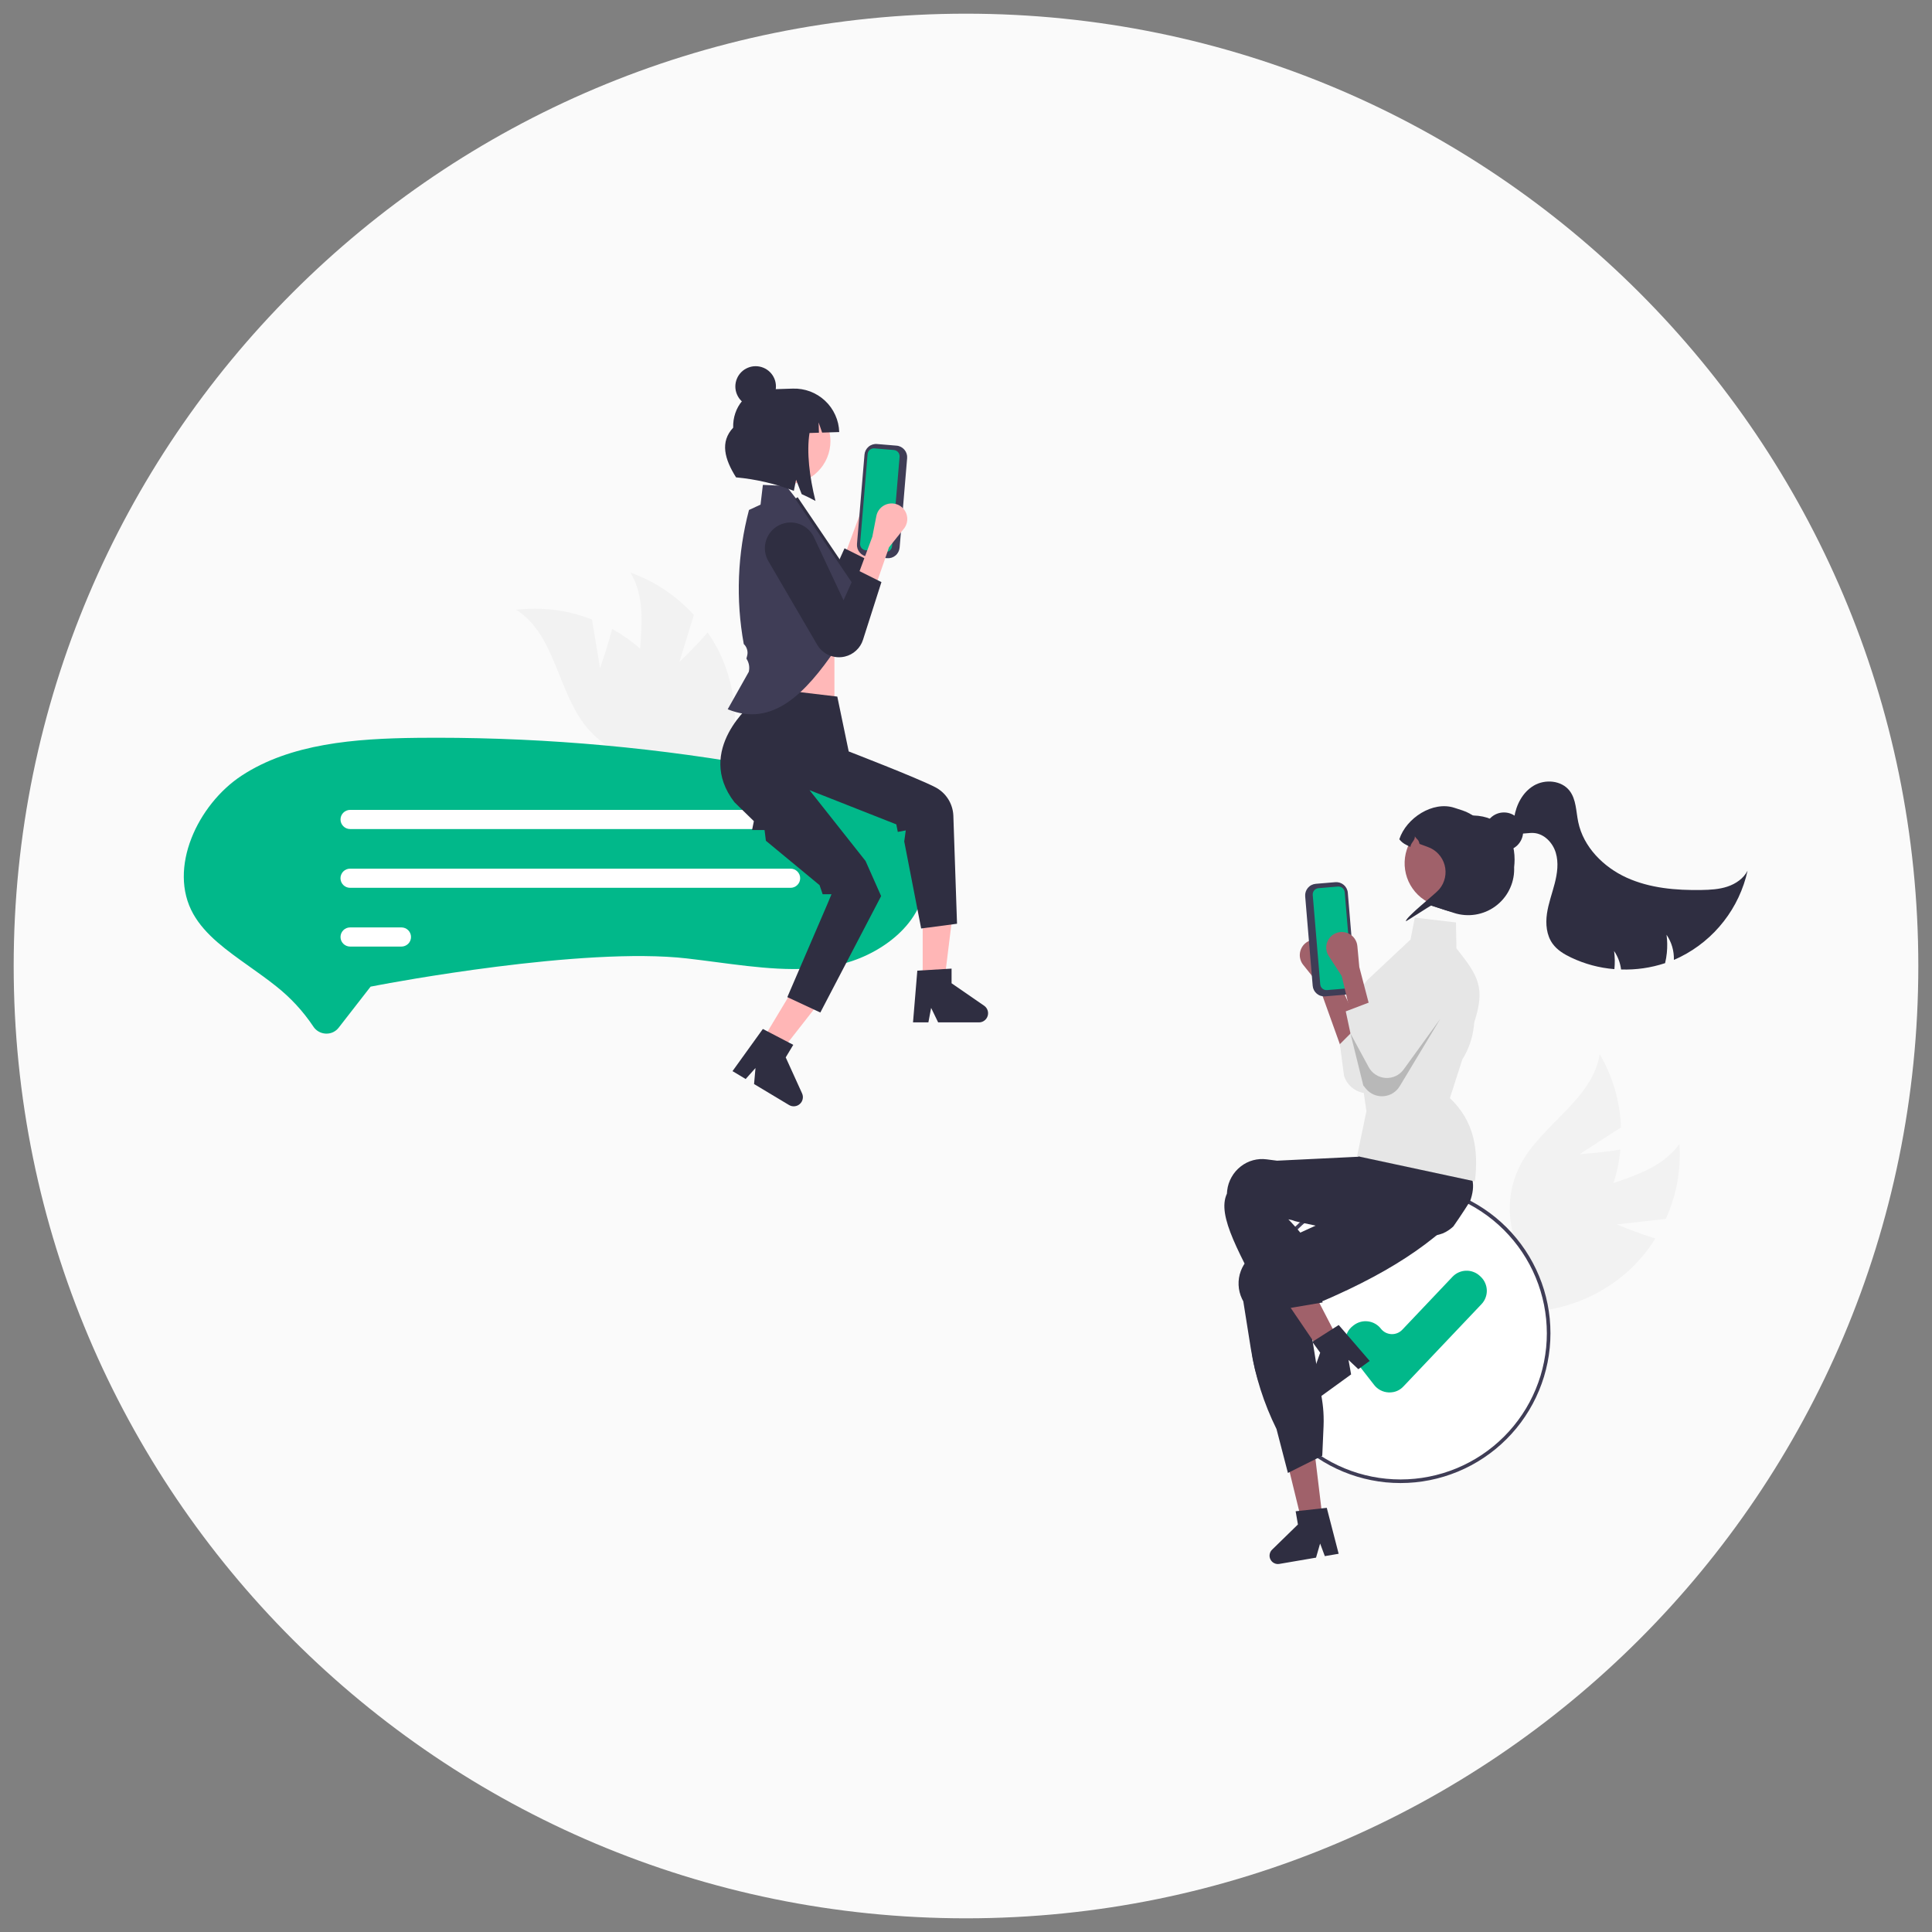
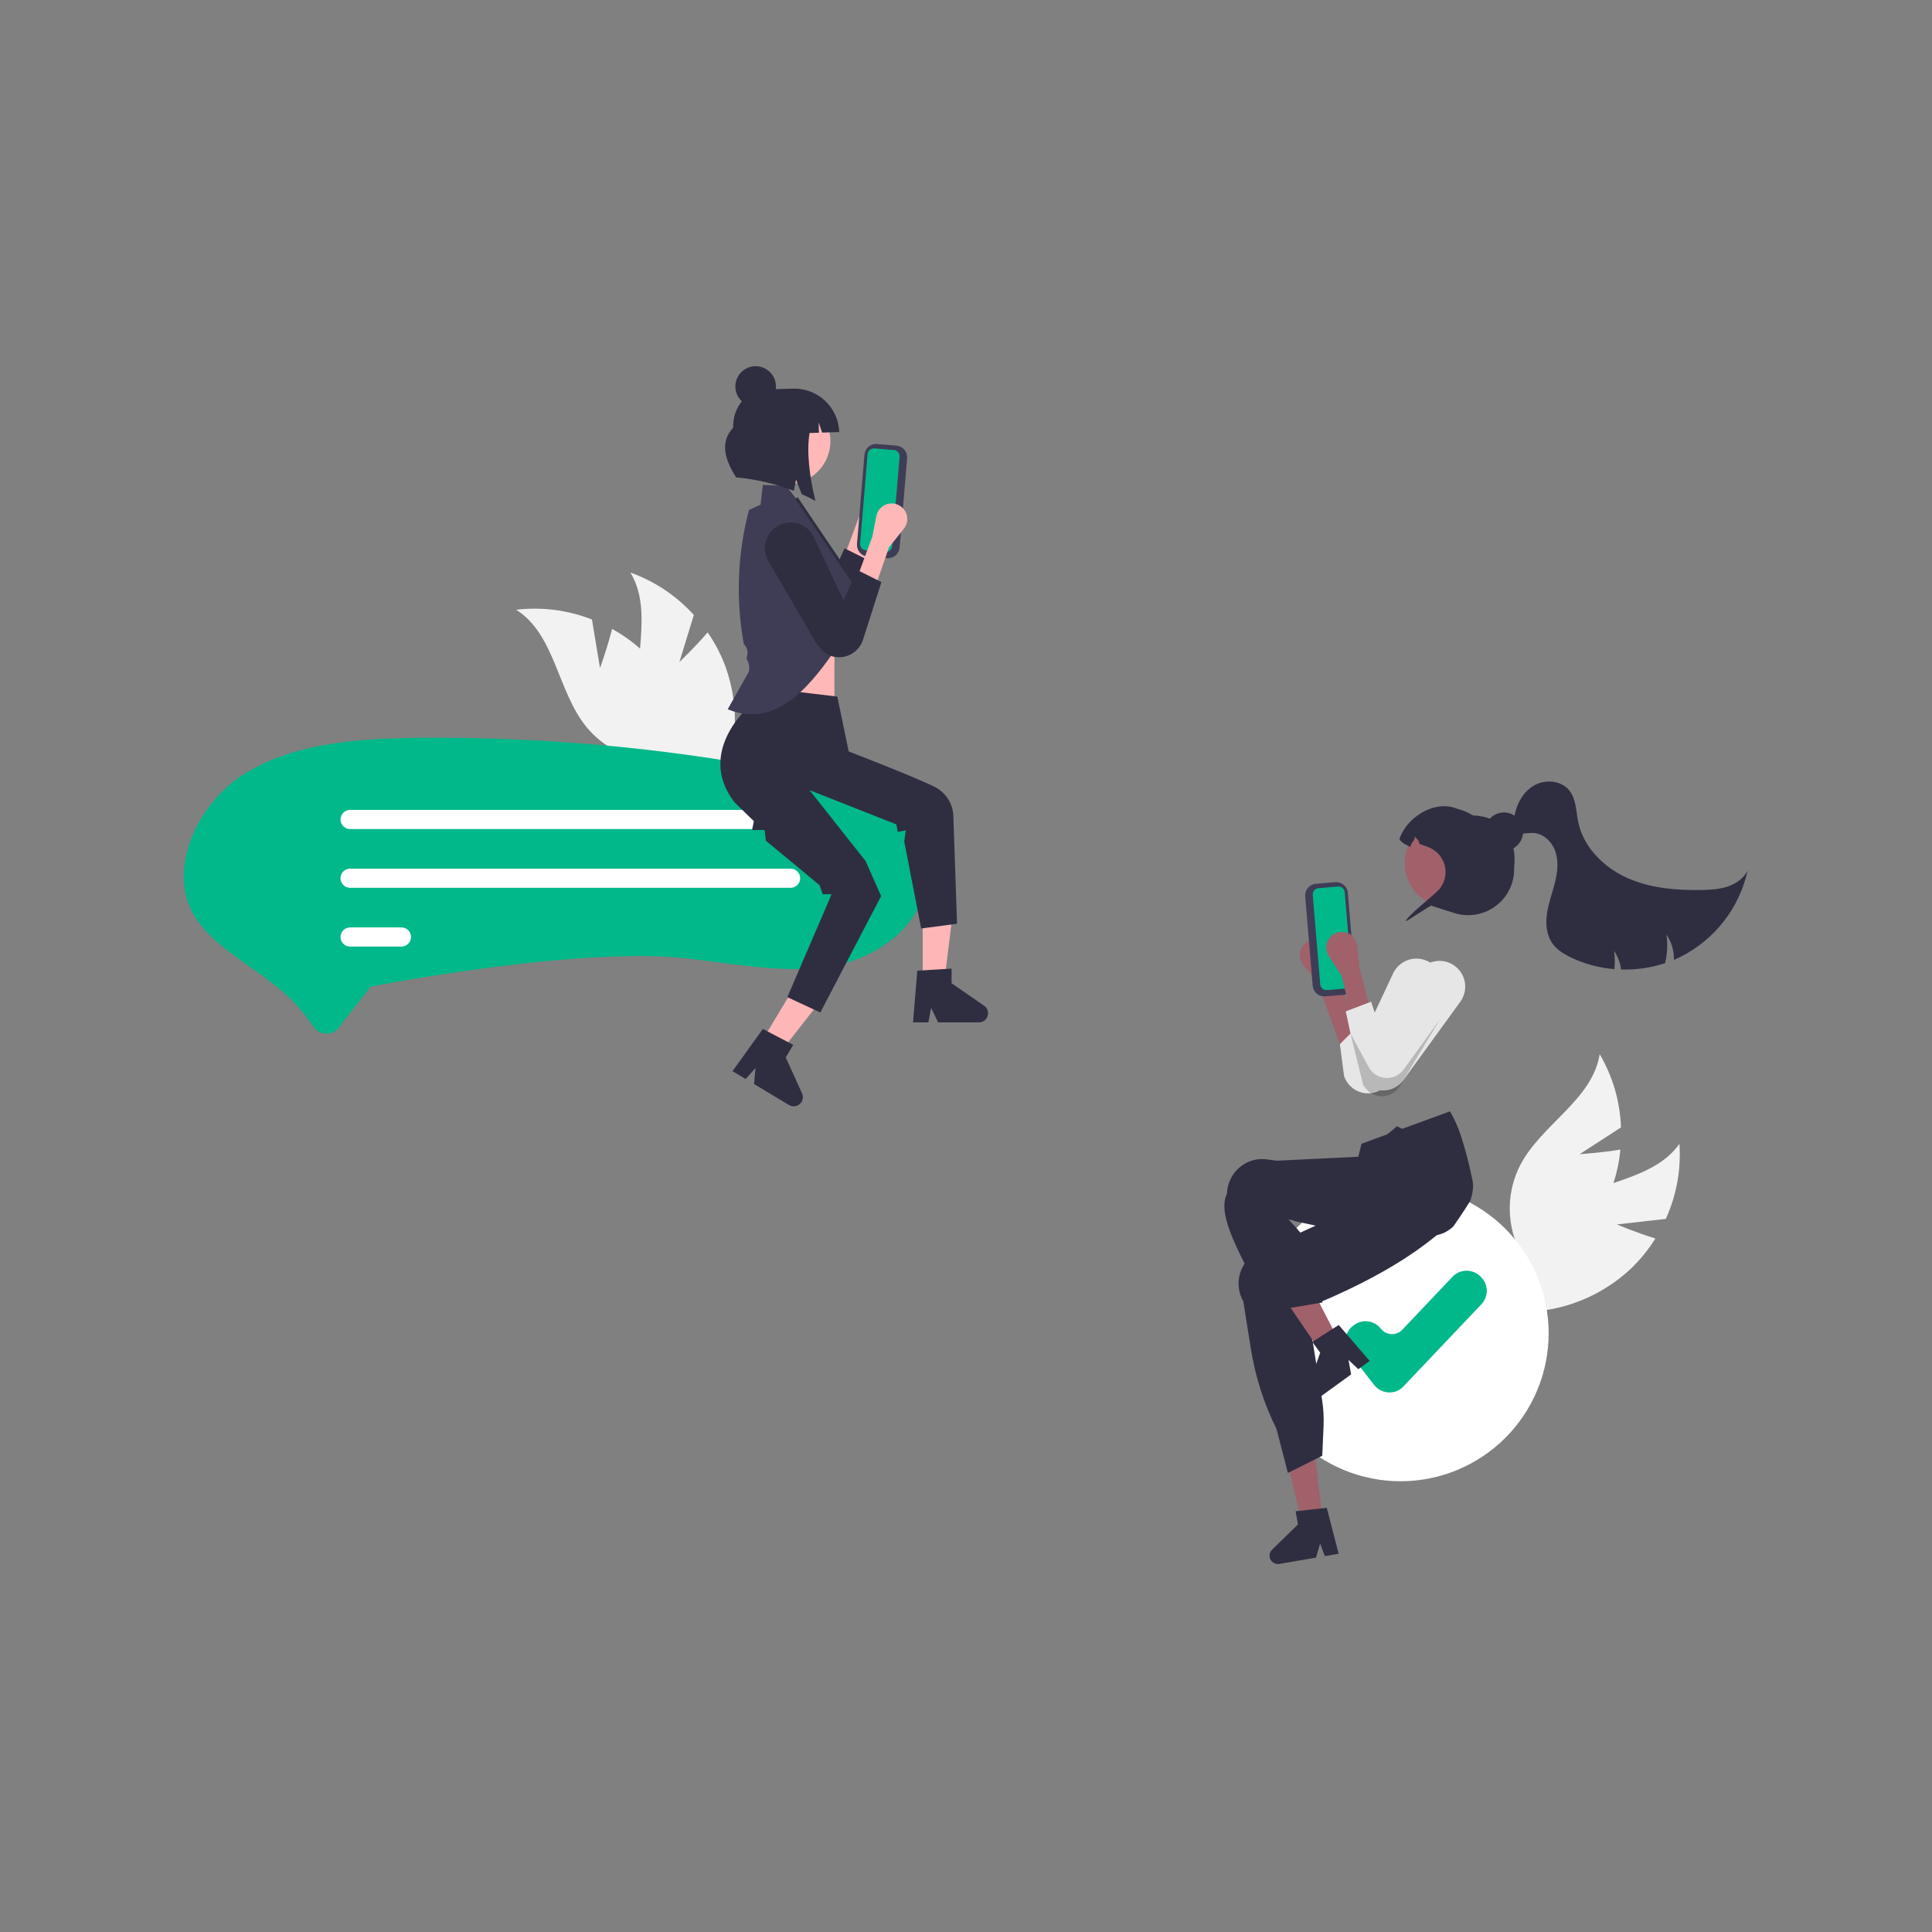
<svg xmlns="http://www.w3.org/2000/svg" width="500" zoomAndPan="magnify" viewBox="0 0 375 375" height="500" preserveAspectRatio="xMidYMid meet" version="1.0">
  <rect x="0" y="0" width="375" height="375" fill="#808080" stroke="none" />
  <defs>
    <clipPath id="15fe83badb">
-       <path d="M 2.656 2.656 L 372.344 2.656 L 372.344 372.344 L 2.656 372.344 Z M 2.656 2.656 " clip-rule="nonzero" />
-     </clipPath>
+       </clipPath>
    <clipPath id="aca88e8827">
-       <path d="M 187.5 2.656 C 85.414 2.656 2.656 85.414 2.656 187.5 C 2.656 289.586 85.414 372.344 187.5 372.344 C 289.586 372.344 372.344 289.586 372.344 187.5 C 372.344 85.414 289.586 2.656 187.5 2.656 Z M 187.5 2.656 " clip-rule="nonzero" />
-     </clipPath>
+       </clipPath>
    <clipPath id="02ab16d623">
      <path d="M 246 292 L 260 292 L 260 303.578 L 246 303.578 Z M 246 292 " clip-rule="nonzero" />
    </clipPath>
    <clipPath id="8b59b60b88">
      <path d="M 35.562 143 L 180 143 L 180 201 L 35.562 201 Z M 35.562 143 " clip-rule="nonzero" />
    </clipPath>
    <clipPath id="0242716f5c">
      <path d="M 142 71.078 L 151 71.078 L 151 79 L 142 79 Z M 142 71.078 " clip-rule="nonzero" />
    </clipPath>
    <clipPath id="3c969db5ce">
      <path d="M 293 151 L 339.312 151 L 339.312 189 L 293 189 Z M 293 151 " clip-rule="nonzero" />
    </clipPath>
  </defs>
  <g clip-path="url(#15fe83badb)">
    <g clip-path="url(#aca88e8827)">
      <path fill="#fafafa" d="M 2.656 2.656 L 372.344 2.656 L 372.344 372.344 L 2.656 372.344 Z M 2.656 2.656 " fill-opacity="1" fill-rule="nonzero" />
    </g>
  </g>
  <path fill="#f2f2f2" d="M 313.848 237.66 L 323.336 236.586 C 325.422 231.949 326.305 227.094 325.98 222.02 C 320.824 229.281 309.914 229.164 302.664 234.348 C 301.539 235.164 300.52 236.094 299.605 237.141 C 298.691 238.188 297.902 239.32 297.246 240.543 C 296.586 241.766 296.07 243.047 295.699 244.387 C 295.328 245.723 295.113 247.086 295.051 248.473 L 291.918 254.473 C 294.148 254.715 296.379 254.719 298.609 254.477 C 300.84 254.238 303.02 253.766 305.148 253.051 C 307.277 252.34 309.305 251.41 311.23 250.258 C 313.156 249.109 314.938 247.766 316.57 246.23 C 318.395 244.48 319.973 242.535 321.305 240.387 C 317.57 239.258 313.848 237.66 313.848 237.66 Z M 313.848 237.66 " fill-opacity="1" fill-rule="nonzero" />
  <path fill="#f2f2f2" d="M 306.625 224.016 L 314.637 218.824 C 314.434 213.746 313.055 209.004 310.5 204.605 C 309.125 213.406 299.309 218.16 295.133 226.031 C 294.492 227.262 293.996 228.551 293.645 229.891 C 293.293 231.234 293.094 232.602 293.051 233.988 C 293.008 235.379 293.117 236.754 293.383 238.117 C 293.648 239.48 294.062 240.797 294.625 242.066 L 294.5 248.828 C 296.605 248.055 298.602 247.062 300.492 245.852 C 302.383 244.645 304.121 243.25 305.711 241.664 C 307.297 240.078 308.695 238.344 309.906 236.453 C 311.117 234.566 312.109 232.57 312.887 230.469 C 313.738 228.09 314.281 225.645 314.516 223.129 C 310.668 223.781 306.625 224.016 306.625 224.016 Z M 306.625 224.016 " fill-opacity="1" fill-rule="nonzero" />
  <path fill="#ffffff" d="M 300.594 258.793 C 300.594 259.73 300.547 260.672 300.453 261.605 C 300.359 262.543 300.223 263.473 300.039 264.395 C 299.855 265.316 299.629 266.227 299.355 267.129 C 299.082 268.027 298.766 268.914 298.402 269.781 C 298.043 270.652 297.641 271.5 297.195 272.328 C 296.754 273.16 296.27 273.965 295.746 274.746 C 295.223 275.527 294.664 276.285 294.066 277.012 C 293.469 277.738 292.836 278.434 292.172 279.098 C 291.504 279.762 290.809 280.395 290.082 280.992 C 289.352 281.59 288.598 282.148 287.816 282.672 C 287.031 283.191 286.227 283.676 285.395 284.117 C 284.562 284.562 283.715 284.965 282.844 285.324 C 281.973 285.684 281.09 286 280.188 286.273 C 279.285 286.547 278.375 286.773 277.449 286.957 C 276.527 287.141 275.598 287.281 274.66 287.371 C 273.723 287.465 272.785 287.512 271.844 287.512 C 270.902 287.512 269.961 287.465 269.023 287.371 C 268.086 287.281 267.156 287.141 266.234 286.957 C 265.309 286.773 264.398 286.547 263.496 286.273 C 262.594 286 261.711 285.684 260.84 285.324 C 259.969 284.965 259.121 284.562 258.289 284.117 C 257.461 283.676 256.652 283.191 255.871 282.672 C 255.086 282.148 254.332 281.59 253.605 280.992 C 252.875 280.395 252.18 279.766 251.512 279.098 C 250.848 278.434 250.215 277.738 249.617 277.012 C 249.02 276.285 248.461 275.527 247.938 274.746 C 247.414 273.965 246.93 273.16 246.488 272.328 C 246.043 271.5 245.641 270.652 245.281 269.781 C 244.922 268.914 244.605 268.027 244.332 267.129 C 244.059 266.227 243.828 265.316 243.645 264.395 C 243.461 263.473 243.324 262.543 243.23 261.605 C 243.137 260.672 243.094 259.73 243.094 258.793 C 243.094 257.852 243.137 256.914 243.23 255.977 C 243.324 255.039 243.461 254.109 243.645 253.188 C 243.828 252.266 244.059 251.355 244.332 250.453 C 244.605 249.555 244.922 248.672 245.281 247.801 C 245.641 246.934 246.043 246.082 246.488 245.254 C 246.93 244.426 247.414 243.617 247.938 242.836 C 248.461 242.055 249.02 241.301 249.617 240.574 C 250.215 239.844 250.848 239.148 251.512 238.484 C 252.18 237.82 252.875 237.188 253.605 236.59 C 254.332 235.996 255.086 235.434 255.871 234.914 C 256.652 234.391 257.461 233.906 258.289 233.465 C 259.121 233.02 259.969 232.617 260.84 232.258 C 261.711 231.898 262.594 231.582 263.496 231.309 C 264.398 231.035 265.309 230.809 266.234 230.625 C 267.156 230.441 268.086 230.305 269.023 230.211 C 269.961 230.117 270.902 230.074 271.844 230.074 C 272.785 230.074 273.723 230.117 274.66 230.211 C 275.598 230.305 276.527 230.441 277.449 230.625 C 278.375 230.809 279.285 231.035 280.188 231.309 C 281.09 231.582 281.973 231.898 282.844 232.258 C 283.715 232.617 284.562 233.02 285.395 233.465 C 286.227 233.906 287.031 234.391 287.816 234.914 C 288.598 235.434 289.352 235.996 290.082 236.59 C 290.809 237.188 291.504 237.82 292.172 238.484 C 292.836 239.148 293.469 239.844 294.066 240.574 C 294.664 241.301 295.223 242.055 295.746 242.836 C 296.27 243.617 296.754 244.426 297.195 245.254 C 297.641 246.082 298.043 246.934 298.402 247.801 C 298.766 248.672 299.082 249.555 299.355 250.453 C 299.629 251.355 299.855 252.266 300.039 253.188 C 300.223 254.109 300.359 255.039 300.453 255.977 C 300.547 256.914 300.594 257.852 300.594 258.793 Z M 300.594 258.793 " fill-opacity="1" fill-rule="nonzero" />
-   <path fill="#3f3d56" d="M 271.844 287.859 C 270.891 287.859 269.938 287.812 268.988 287.723 C 268.043 287.629 267.102 287.488 266.164 287.301 C 265.23 287.117 264.309 286.887 263.395 286.609 C 262.484 286.332 261.586 286.012 260.707 285.648 C 259.824 285.285 258.965 284.879 258.125 284.43 C 257.285 283.98 256.469 283.492 255.676 282.961 C 254.883 282.434 254.117 281.867 253.383 281.262 C 252.645 280.66 251.938 280.02 251.266 279.348 C 250.59 278.672 249.953 277.969 249.348 277.234 C 248.742 276.496 248.176 275.734 247.645 274.941 C 247.117 274.148 246.629 273.336 246.18 272.496 C 245.73 271.656 245.32 270.797 244.957 269.914 C 244.594 269.035 244.27 268.141 243.996 267.23 C 243.719 266.32 243.488 265.395 243.301 264.461 C 243.113 263.527 242.977 262.59 242.883 261.641 C 242.789 260.691 242.742 259.742 242.742 258.793 C 242.742 257.84 242.789 256.891 242.883 255.941 C 242.977 254.996 243.113 254.055 243.301 253.121 C 243.488 252.188 243.719 251.266 243.996 250.352 C 244.273 249.441 244.594 248.547 244.957 247.668 C 245.32 246.789 245.73 245.93 246.18 245.09 C 246.629 244.25 247.117 243.434 247.645 242.641 C 248.176 241.852 248.742 241.086 249.348 240.352 C 249.953 239.613 250.59 238.91 251.266 238.238 C 251.938 237.562 252.645 236.926 253.383 236.32 C 254.117 235.715 254.883 235.148 255.676 234.621 C 256.469 234.094 257.285 233.602 258.125 233.156 C 258.965 232.707 259.824 232.301 260.707 231.934 C 261.586 231.57 262.484 231.25 263.395 230.973 C 264.309 230.699 265.23 230.465 266.164 230.281 C 267.102 230.094 268.043 229.957 268.988 229.863 C 269.938 229.77 270.891 229.723 271.844 229.723 C 272.797 229.723 273.746 229.77 274.695 229.863 C 275.645 229.957 276.586 230.094 277.52 230.281 C 278.453 230.465 279.379 230.699 280.289 230.973 C 281.203 231.25 282.098 231.57 282.98 231.934 C 283.859 232.301 284.719 232.707 285.559 233.156 C 286.402 233.602 287.219 234.094 288.008 234.621 C 288.801 235.148 289.566 235.715 290.305 236.32 C 291.039 236.926 291.746 237.562 292.418 238.234 C 293.094 238.91 293.734 239.613 294.336 240.352 C 294.941 241.086 295.508 241.852 296.039 242.641 C 296.566 243.434 297.059 244.25 297.508 245.09 C 297.957 245.93 298.363 246.789 298.727 247.668 C 299.094 248.547 299.414 249.441 299.691 250.352 C 299.965 251.266 300.199 252.188 300.383 253.121 C 300.57 254.055 300.711 254.996 300.805 255.941 C 300.895 256.891 300.941 257.84 300.941 258.793 C 300.941 259.742 300.895 260.691 300.801 261.641 C 300.707 262.586 300.566 263.527 300.379 264.461 C 300.191 265.395 299.961 266.316 299.684 267.227 C 299.406 268.137 299.086 269.031 298.719 269.91 C 298.355 270.789 297.945 271.648 297.496 272.488 C 297.047 273.328 296.559 274.141 296.027 274.934 C 295.5 275.727 294.934 276.488 294.328 277.223 C 293.723 277.961 293.082 278.664 292.41 279.336 C 291.734 280.012 291.031 280.648 290.293 281.254 C 289.559 281.855 288.793 282.422 288 282.953 C 287.211 283.48 286.395 283.969 285.555 284.418 C 284.715 284.867 283.855 285.273 282.973 285.641 C 282.094 286.004 281.199 286.324 280.285 286.602 C 279.375 286.879 278.453 287.109 277.516 287.297 C 276.582 287.484 275.641 287.625 274.695 287.719 C 273.746 287.812 272.797 287.859 271.844 287.859 Z M 271.844 230.422 C 270.914 230.422 269.984 230.469 269.059 230.559 C 268.133 230.652 267.215 230.789 266.301 230.969 C 265.391 231.148 264.488 231.375 263.598 231.645 C 262.707 231.914 261.832 232.227 260.977 232.582 C 260.117 232.938 259.277 233.336 258.457 233.773 C 257.637 234.211 256.84 234.688 256.066 235.203 C 255.293 235.719 254.547 236.273 253.828 236.863 C 253.109 237.453 252.418 238.074 251.762 238.73 C 251.105 239.391 250.48 240.078 249.891 240.797 C 249.301 241.512 248.746 242.258 248.23 243.031 C 247.715 243.805 247.234 244.598 246.797 245.418 C 246.359 246.238 245.961 247.078 245.605 247.934 C 245.25 248.793 244.938 249.668 244.668 250.555 C 244.398 251.445 244.172 252.348 243.988 253.258 C 243.809 254.168 243.672 255.086 243.582 256.012 C 243.488 256.938 243.445 257.863 243.445 258.793 C 243.445 259.719 243.488 260.648 243.582 261.57 C 243.672 262.496 243.809 263.414 243.988 264.324 C 244.172 265.238 244.398 266.137 244.668 267.027 C 244.938 267.914 245.25 268.789 245.605 269.648 C 245.961 270.504 246.359 271.344 246.797 272.164 C 247.234 272.984 247.715 273.781 248.23 274.551 C 248.746 275.324 249.301 276.07 249.891 276.789 C 250.48 277.508 251.105 278.195 251.762 278.852 C 252.418 279.508 253.109 280.133 253.828 280.719 C 254.547 281.309 255.293 281.863 256.066 282.379 C 256.84 282.895 257.637 283.371 258.457 283.809 C 259.277 284.246 260.117 284.645 260.973 285 C 261.832 285.355 262.707 285.668 263.598 285.938 C 264.488 286.207 265.391 286.434 266.301 286.613 C 267.215 286.797 268.133 286.934 269.059 287.023 C 269.984 287.113 270.914 287.16 271.844 287.16 C 272.773 287.16 273.699 287.113 274.625 287.023 C 275.551 286.934 276.469 286.797 277.383 286.613 C 278.293 286.434 279.195 286.207 280.086 285.938 C 280.977 285.668 281.852 285.355 282.711 285 C 283.57 284.645 284.41 284.246 285.23 283.809 C 286.051 283.371 286.848 282.895 287.621 282.379 C 288.395 281.863 289.141 281.309 289.859 280.719 C 290.578 280.129 291.266 279.508 291.922 278.852 C 292.582 278.195 293.203 277.508 293.793 276.789 C 294.383 276.07 294.938 275.324 295.453 274.551 C 295.973 273.781 296.449 272.984 296.887 272.164 C 297.324 271.344 297.723 270.504 298.078 269.648 C 298.434 268.789 298.746 267.914 299.02 267.027 C 299.289 266.137 299.516 265.238 299.695 264.324 C 299.875 263.414 300.012 262.496 300.105 261.57 C 300.195 260.648 300.242 259.719 300.242 258.793 C 300.238 257.863 300.191 256.938 300.102 256.012 C 300.008 255.086 299.871 254.172 299.691 253.258 C 299.508 252.348 299.281 251.449 299.012 250.559 C 298.742 249.672 298.426 248.797 298.07 247.941 C 297.715 247.082 297.316 246.242 296.879 245.426 C 296.441 244.605 295.961 243.812 295.445 243.039 C 294.93 242.266 294.375 241.52 293.785 240.805 C 293.195 240.086 292.57 239.398 291.914 238.742 C 291.258 238.086 290.566 237.461 289.848 236.871 C 289.129 236.281 288.387 235.73 287.613 235.215 C 286.84 234.699 286.043 234.219 285.223 233.781 C 284.402 233.344 283.562 232.945 282.703 232.59 C 281.848 232.234 280.973 231.922 280.082 231.652 C 279.191 231.383 278.293 231.156 277.379 230.973 C 276.469 230.793 275.551 230.656 274.625 230.562 C 273.699 230.473 272.773 230.426 271.844 230.422 Z M 271.844 230.422 " fill-opacity="1" fill-rule="nonzero" />
  <path fill="#01b88a" d="M 269.691 270.27 C 269.629 270.27 269.566 270.266 269.508 270.266 C 268.957 270.238 268.441 270.098 267.953 269.844 C 267.469 269.594 267.055 269.25 266.719 268.816 L 261.914 262.648 C 261.609 262.254 261.387 261.816 261.258 261.336 C 261.125 260.855 261.09 260.367 261.152 259.875 C 261.211 259.379 261.367 258.914 261.613 258.484 C 261.859 258.051 262.18 257.68 262.574 257.375 L 262.746 257.238 C 263.141 256.934 263.578 256.715 264.059 256.582 C 264.539 256.449 265.027 256.414 265.523 256.477 C 266.02 256.539 266.484 256.691 266.918 256.938 C 267.352 257.184 267.719 257.504 268.027 257.898 C 268.148 258.055 268.285 258.195 268.438 258.32 C 268.59 258.449 268.75 258.555 268.926 258.648 C 269.102 258.738 269.285 258.809 269.477 258.859 C 269.668 258.91 269.859 258.941 270.059 258.953 C 270.254 258.961 270.449 258.949 270.645 258.918 C 270.84 258.883 271.027 258.832 271.211 258.758 C 271.395 258.684 271.57 258.594 271.73 258.48 C 271.895 258.371 272.047 258.242 272.18 258.102 L 281.938 247.812 C 282.281 247.453 282.68 247.168 283.133 246.969 C 283.59 246.766 284.066 246.656 284.566 246.645 C 285.062 246.629 285.547 246.711 286.012 246.891 C 286.477 247.066 286.891 247.328 287.254 247.668 L 287.414 247.82 C 287.777 248.164 288.059 248.562 288.262 249.02 C 288.465 249.473 288.574 249.949 288.59 250.449 C 288.602 250.945 288.52 251.426 288.34 251.895 C 288.164 252.359 287.902 252.773 287.559 253.133 L 272.418 269.094 C 271.68 269.879 270.77 270.27 269.691 270.27 Z M 269.691 270.27 " fill-opacity="1" fill-rule="nonzero" />
  <path fill="#a0616a" d="M 256.801 295.492 L 252.816 295.934 L 249.039 280.484 L 254.922 279.828 Z M 256.801 295.492 " fill-opacity="1" fill-rule="nonzero" />
  <path fill="#2f2e41" d="M 283.07 226.02 C 282.949 225.898 282.812 225.777 282.68 225.664 C 281.648 224.812 280.578 224.016 279.457 223.281 C 278.195 222.441 276.773 221.582 275.164 220.695 C 274.387 220.266 273.566 219.828 272.699 219.383 C 272.266 219.156 271.816 218.934 271.359 218.703 C 271.34 218.691 271.32 218.684 271.297 218.672 L 271.164 218.605 L 261.488 226.586 L 260.801 227.125 L 262.586 229.32 C 262.586 229.32 262.43 231.066 262.434 231.066 L 260.664 235.477 L 260.645 235.484 L 254.34 238.359 L 247.844 241.32 L 244.355 242.914 C 243.539 243.285 242.824 243.801 242.215 244.461 C 241.605 245.117 241.145 245.867 240.836 246.711 C 240.512 247.586 240.371 248.488 240.41 249.422 C 240.449 250.355 240.668 251.242 241.066 252.086 C 241.145 252.258 241.23 252.43 241.324 252.594 L 242.773 261.699 C 243.645 267.176 245.312 272.402 247.77 277.375 L 249.984 285.898 L 250.32 285.73 L 255.328 283.223 L 256.652 282.562 L 256.902 276.836 C 256.93 276.184 256.934 275.527 256.91 274.871 C 256.879 273.797 256.773 272.73 256.605 271.672 L 253.734 253.812 C 254.242 253.602 254.746 253.395 255.242 253.188 C 257.539 252.227 259.715 251.254 261.77 250.273 C 268.445 247.086 273.887 243.773 278.332 240.188 C 279.582 239.184 280.754 238.156 281.848 237.102 C 282.25 236.715 282.641 236.328 283.02 235.938 C 283.109 235.844 283.199 235.754 283.285 235.664 C 284.082 234.832 284.629 233.859 284.926 232.746 C 285.227 231.633 285.242 230.516 284.969 229.398 C 284.664 228.09 284.031 226.961 283.07 226.02 Z M 283.07 226.02 " fill-opacity="1" fill-rule="nonzero" />
  <g clip-path="url(#02ab16d623)">
    <path fill="#2f2e41" d="M 256.477 292.785 L 252.16 293.262 L 251.484 293.336 L 251.926 295.898 L 246.91 300.793 C 246.656 301.039 246.5 301.34 246.441 301.691 C 246.383 302.043 246.434 302.375 246.598 302.691 C 246.758 303.008 246.996 303.246 247.316 303.406 C 247.633 303.566 247.969 303.613 248.32 303.555 L 255.441 302.336 L 256.234 299.594 L 257.148 302.043 L 259.832 301.586 L 257.527 292.672 Z M 256.477 292.785 " fill-opacity="1" fill-rule="nonzero" />
  </g>
  <path fill="#a0616a" d="M 260.586 204.129 L 264.281 200.211 L 259.066 188.82 L 258.293 184.816 C 258.242 184.555 258.16 184.309 258.043 184.07 C 257.926 183.832 257.781 183.613 257.609 183.41 C 257.438 183.211 257.238 183.035 257.02 182.887 C 256.801 182.738 256.566 182.621 256.316 182.535 C 256.066 182.445 255.809 182.395 255.543 182.375 C 255.281 182.355 255.016 182.367 254.758 182.418 C 254.496 182.469 254.246 182.547 254.008 182.664 C 253.77 182.777 253.547 182.922 253.348 183.094 C 253.047 183.348 252.809 183.652 252.629 184 C 252.449 184.348 252.34 184.719 252.301 185.109 C 252.266 185.5 252.305 185.883 252.418 186.258 C 252.527 186.633 252.707 186.977 252.953 187.281 L 255.832 190.875 Z M 260.586 204.129 " fill-opacity="1" fill-rule="nonzero" />
  <path fill="#e6e6e6" d="M 264.281 198.461 L 260.07 202.668 L 260.875 208.82 C 261.137 209.637 261.582 210.336 262.211 210.918 C 262.84 211.5 263.57 211.891 264.406 212.09 C 264.914 212.211 265.426 212.25 265.945 212.207 C 266.461 212.164 266.961 212.043 267.441 211.84 C 267.922 211.641 268.355 211.367 268.75 211.027 C 269.141 210.688 269.473 210.293 269.742 209.848 L 279.215 193.629 C 279.379 193.352 279.52 193.059 279.629 192.758 C 279.738 192.453 279.816 192.141 279.867 191.824 C 279.918 191.504 279.938 191.184 279.922 190.859 C 279.91 190.539 279.867 190.219 279.793 189.906 C 279.719 189.59 279.613 189.289 279.48 188.992 C 279.348 188.699 279.184 188.422 278.996 188.156 C 278.809 187.895 278.598 187.652 278.363 187.43 C 278.129 187.211 277.875 187.012 277.602 186.84 C 277.305 186.652 276.992 186.496 276.664 186.375 C 276.336 186.254 275.996 186.168 275.648 186.117 C 275.301 186.066 274.953 186.051 274.605 186.074 C 274.254 186.098 273.91 186.156 273.57 186.25 C 273.234 186.348 272.91 186.477 272.598 186.641 C 272.289 186.801 272 186.996 271.73 187.219 C 271.461 187.445 271.215 187.695 271 187.969 C 270.781 188.246 270.598 188.539 270.441 188.855 L 264.66 201.164 Z M 264.281 198.461 " fill-opacity="1" fill-rule="nonzero" />
  <path fill="#a0616a" d="M 260.039 260.547 C 259.82 260.766 259.602 260.984 259.383 261.207 C 258.941 261.645 258.496 262.078 258.051 262.508 C 257.824 262.723 257.598 262.938 257.375 263.148 L 257.375 263.156 L 257.359 263.164 L 257.355 263.168 L 256.98 263.359 L 256.047 261.988 L 255.617 261.355 L 255.012 260.461 L 253.898 258.824 L 248.035 250.203 L 253.293 247.492 L 253.707 248.297 L 253.914 248.695 L 257.758 256.137 L 258.543 257.66 L 258.57 257.707 L 259.039 258.613 L 259.445 259.402 L 259.902 260.281 Z M 260.039 260.547 " fill-opacity="1" fill-rule="nonzero" />
  <path fill="#2f2e41" d="M 258.953 257.75 L 255.293 260.086 L 254.719 260.453 L 256.246 262.555 L 253.914 269.16 C 253.797 269.496 253.789 269.832 253.891 270.172 C 253.996 270.512 254.188 270.789 254.473 271 C 254.758 271.215 255.078 271.32 255.434 271.324 C 255.793 271.324 256.113 271.223 256.402 271.016 L 262.25 266.773 L 261.746 263.965 L 263.652 265.758 L 265.855 264.16 L 259.844 257.184 Z M 258.953 257.75 " fill-opacity="1" fill-rule="nonzero" />
  <path fill="#f2f2f2" d="M 131.871 128.488 L 134.676 119.367 C 131.25 115.605 127.145 112.859 122.359 111.129 C 126.965 118.75 122.504 128.695 124.363 137.406 C 124.664 138.762 125.109 140.066 125.707 141.32 C 126.301 142.578 127.027 143.75 127.887 144.844 C 128.746 145.934 129.715 146.918 130.797 147.789 C 131.875 148.664 133.039 149.406 134.289 150.02 L 138.539 155.285 C 139.656 153.336 140.547 151.297 141.219 149.156 C 141.891 147.016 142.324 144.832 142.523 142.598 C 142.719 140.363 142.676 138.137 142.387 135.914 C 142.102 133.691 141.578 131.523 140.824 129.414 C 139.945 127.043 138.789 124.82 137.352 122.746 C 134.824 125.711 131.871 128.488 131.871 128.488 Z M 131.871 128.488 " fill-opacity="1" fill-rule="nonzero" />
  <path fill="#f2f2f2" d="M 116.461 129.652 L 114.898 120.242 C 110.156 118.398 105.254 117.77 100.195 118.352 C 107.723 123.121 108.168 134.012 113.723 140.98 C 114.598 142.059 115.578 143.027 116.672 143.887 C 117.766 144.746 118.938 145.473 120.195 146.066 C 121.453 146.66 122.758 147.109 124.117 147.41 C 125.473 147.711 126.848 147.855 128.238 147.848 L 134.395 150.664 C 134.523 148.426 134.41 146.199 134.055 143.988 C 133.703 141.773 133.117 139.621 132.293 137.535 C 131.473 135.449 130.438 133.477 129.191 131.613 C 127.941 129.75 126.508 128.043 124.887 126.492 C 123.043 124.762 121.016 123.289 118.801 122.07 C 117.863 125.855 116.461 129.652 116.461 129.652 Z M 116.461 129.652 " fill-opacity="1" fill-rule="nonzero" />
  <path fill="#ffb8b8" d="M 170.102 102.02 L 172.98 98.422 C 173.223 98.117 173.402 97.777 173.516 97.398 C 173.629 97.023 173.668 96.641 173.629 96.25 C 173.594 95.859 173.484 95.488 173.305 95.141 C 173.121 94.793 172.883 94.492 172.586 94.234 C 172.383 94.062 172.164 93.918 171.926 93.805 C 171.688 93.691 171.438 93.609 171.176 93.559 C 170.914 93.512 170.652 93.496 170.387 93.516 C 170.125 93.535 169.867 93.59 169.617 93.676 C 169.367 93.762 169.133 93.879 168.91 94.031 C 168.691 94.18 168.496 94.352 168.324 94.555 C 168.148 94.754 168.004 94.973 167.887 95.211 C 167.773 95.449 167.691 95.699 167.641 95.957 L 166.863 99.961 L 163.922 107.895 L 167.453 109.66 Z M 170.102 102.02 " fill-opacity="1" fill-rule="nonzero" />
  <path fill="#2f2e41" d="M 161.273 112.305 L 155.492 99.996 C 155.336 99.684 155.148 99.387 154.934 99.113 C 154.715 98.836 154.473 98.586 154.203 98.363 C 153.934 98.137 153.645 97.945 153.332 97.781 C 153.023 97.617 152.699 97.488 152.359 97.395 C 152.023 97.297 151.68 97.238 151.328 97.215 C 150.977 97.195 150.629 97.207 150.281 97.258 C 149.934 97.309 149.598 97.395 149.27 97.516 C 148.938 97.637 148.625 97.793 148.328 97.98 C 148.055 98.152 147.801 98.352 147.566 98.574 C 147.332 98.793 147.121 99.035 146.934 99.301 C 146.746 99.562 146.586 99.84 146.453 100.137 C 146.32 100.43 146.215 100.734 146.141 101.047 C 146.066 101.359 146.023 101.68 146.008 102.004 C 145.996 102.324 146.016 102.645 146.062 102.965 C 146.113 103.285 146.195 103.594 146.305 103.898 C 146.414 104.203 146.551 104.492 146.719 104.77 L 156.191 120.988 C 156.461 121.438 156.789 121.828 157.184 122.168 C 157.574 122.508 158.012 122.781 158.492 122.98 C 158.973 123.184 159.469 123.305 159.988 123.348 C 160.508 123.391 161.02 123.352 161.523 123.23 C 162.359 123.035 163.094 122.645 163.723 122.059 C 164.352 121.477 164.797 120.777 165.055 119.961 L 168.629 108.777 L 163.922 106.426 Z M 161.273 112.305 " fill-opacity="1" fill-rule="nonzero" />
  <path fill="#3f3d56" d="M 172.184 108.344 L 168.395 108.027 C 168.098 108 167.816 107.922 167.551 107.785 C 167.289 107.645 167.059 107.465 166.867 107.238 C 166.672 107.008 166.531 106.754 166.441 106.469 C 166.352 106.184 166.316 105.895 166.34 105.598 L 167.797 88.234 C 167.824 87.938 167.906 87.656 168.043 87.391 C 168.18 87.129 168.363 86.898 168.59 86.707 C 168.816 86.512 169.074 86.371 169.359 86.281 C 169.641 86.191 169.934 86.156 170.23 86.184 L 174.02 86.5 C 174.316 86.523 174.598 86.605 174.863 86.742 C 175.125 86.879 175.355 87.062 175.547 87.289 C 175.742 87.516 175.883 87.773 175.973 88.055 C 176.066 88.34 176.098 88.629 176.074 88.926 L 174.617 106.289 C 174.59 106.59 174.508 106.867 174.371 107.133 C 174.234 107.398 174.055 107.629 173.824 107.82 C 173.598 108.012 173.34 108.152 173.059 108.246 C 172.773 108.336 172.48 108.367 172.184 108.344 Z M 172.184 108.344 " fill-opacity="1" fill-rule="nonzero" />
  <path fill="#01b88a" d="M 169.711 87.031 C 169.551 87.016 169.395 87.035 169.242 87.082 C 169.09 87.133 168.949 87.211 168.828 87.312 C 168.707 87.418 168.605 87.539 168.535 87.684 C 168.461 87.824 168.414 87.977 168.402 88.137 L 166.945 105.5 C 166.93 105.66 166.949 105.816 167 105.969 C 167.047 106.121 167.125 106.262 167.227 106.383 C 167.332 106.504 167.453 106.605 167.598 106.676 C 167.742 106.75 167.891 106.793 168.051 106.809 L 171.84 107.125 C 172 107.141 172.156 107.121 172.309 107.07 C 172.465 107.023 172.602 106.945 172.723 106.844 C 172.848 106.738 172.945 106.617 173.02 106.473 C 173.094 106.332 173.137 106.18 173.152 106.02 L 174.609 88.656 C 174.621 88.496 174.602 88.34 174.555 88.188 C 174.504 88.035 174.43 87.895 174.324 87.773 C 174.223 87.652 174.098 87.551 173.957 87.48 C 173.812 87.406 173.66 87.359 173.5 87.348 Z M 169.711 87.031 " fill-opacity="1" fill-rule="nonzero" />
  <path fill="#ffb8b8" d="M 146.203 123.973 L 161.961 123.973 L 161.961 139.715 L 146.203 139.715 Z M 146.203 123.973 " fill-opacity="1" fill-rule="nonzero" />
  <path fill="#2f2e41" d="M 165.871 121.781 C 165.871 122.016 165.789 122.215 165.625 122.379 C 165.461 122.543 165.262 122.625 165.027 122.625 C 164.793 122.625 164.594 122.543 164.43 122.379 C 164.266 122.215 164.184 122.016 164.184 121.781 C 164.184 121.551 164.266 121.352 164.43 121.184 C 164.594 121.02 164.793 120.938 165.027 120.938 C 165.262 120.938 165.461 121.02 165.625 121.184 C 165.789 121.352 165.871 121.551 165.871 121.781 Z M 165.871 121.781 " fill-opacity="1" fill-rule="nonzero" />
  <path fill="#ffb6b6" d="M 179.094 190.473 L 183.297 190.473 L 185.297 174.277 L 179.094 174.277 Z M 179.094 190.473 " fill-opacity="1" fill-rule="nonzero" />
  <path fill="#2f2e41" d="M 178.051 188.402 L 184.699 188.008 L 184.699 190.852 L 191.016 195.207 C 191.336 195.43 191.559 195.723 191.688 196.09 C 191.812 196.457 191.82 196.828 191.703 197.199 C 191.586 197.57 191.371 197.871 191.059 198.102 C 190.746 198.332 190.395 198.445 190.004 198.445 L 182.094 198.445 L 180.73 195.633 L 180.199 198.445 L 177.215 198.445 Z M 178.051 188.402 " fill-opacity="1" fill-rule="nonzero" />
  <path fill="#ffb6b6" d="M 147.898 202.035 L 151.504 204.195 L 161.562 191.34 L 156.242 188.148 Z M 147.898 202.035 " fill-opacity="1" fill-rule="nonzero" />
  <path fill="#2f2e41" d="M 148.07 199.723 L 153.973 202.801 L 152.508 205.238 L 155.68 212.223 C 155.84 212.578 155.879 212.945 155.801 213.324 C 155.719 213.707 155.535 214.023 155.242 214.285 C 154.953 214.543 154.613 214.691 154.227 214.727 C 153.84 214.762 153.477 214.68 153.145 214.48 L 146.363 210.414 L 146.641 207.301 L 144.734 209.438 L 142.18 207.906 Z M 148.07 199.723 " fill-opacity="1" fill-rule="nonzero" />
  <g clip-path="url(#8b59b60b88)">
    <path fill="#01b88a" d="M 63.375 200.625 C 63.332 200.625 63.293 200.625 63.25 200.625 C 62.754 200.605 62.289 200.473 61.859 200.23 C 61.426 199.984 61.078 199.652 60.809 199.238 C 58.812 196.254 56.406 193.652 53.59 191.426 C 51.895 190.074 50.125 188.816 48.41 187.598 C 43.996 184.461 39.836 181.508 37.527 177.422 C 32.492 168.52 38.422 156.121 46.891 150.559 C 56.391 144.324 68.887 143.344 80.973 143.215 C 82.23 143.203 83.488 143.195 84.746 143.195 C 106.57 143.203 128.215 145.18 149.68 149.129 C 156.805 150.441 164.262 152.047 170.25 155.949 C 176.207 159.832 179.828 165.941 179.477 171.516 C 178.961 179.656 170.32 185.738 162.453 187.328 C 154.957 188.844 147.168 187.82 138.922 186.734 C 137.102 186.496 135.223 186.25 133.359 186.035 C 113.133 183.699 75.133 190.898 73.523 191.203 L 71.93 191.508 L 65.742 199.465 C 65.461 199.832 65.109 200.117 64.695 200.324 C 64.277 200.527 63.836 200.629 63.375 200.625 Z M 63.375 200.625 " fill-opacity="1" fill-rule="nonzero" />
  </g>
  <path fill="#ffffff" d="M 153.453 160.918 L 67.953 160.918 C 67.707 160.918 67.473 160.871 67.242 160.777 C 67.016 160.68 66.812 160.547 66.641 160.371 C 66.465 160.199 66.332 159.996 66.234 159.77 C 66.141 159.543 66.094 159.305 66.094 159.059 C 66.094 158.812 66.141 158.574 66.234 158.348 C 66.332 158.121 66.465 157.918 66.641 157.746 C 66.812 157.57 67.016 157.438 67.242 157.344 C 67.473 157.246 67.707 157.199 67.953 157.199 L 153.453 157.199 C 153.699 157.199 153.934 157.246 154.164 157.344 C 154.391 157.438 154.594 157.57 154.766 157.746 C 154.941 157.918 155.074 158.121 155.172 158.348 C 155.266 158.574 155.312 158.812 155.312 159.059 C 155.312 159.305 155.266 159.543 155.172 159.77 C 155.074 159.996 154.941 160.199 154.766 160.371 C 154.594 160.547 154.391 160.68 154.164 160.777 C 153.934 160.871 153.699 160.918 153.453 160.918 Z M 153.453 160.918 " fill-opacity="1" fill-rule="nonzero" />
  <path fill="#ffffff" d="M 153.453 172.324 L 67.953 172.324 C 67.707 172.324 67.469 172.277 67.242 172.184 C 67.012 172.09 66.812 171.957 66.637 171.781 C 66.461 171.609 66.324 171.406 66.23 171.18 C 66.137 170.949 66.09 170.715 66.086 170.465 C 66.086 170.219 66.133 169.98 66.23 169.754 C 66.324 169.527 66.457 169.324 66.633 169.148 C 66.809 168.977 67.008 168.84 67.238 168.746 C 67.465 168.652 67.703 168.605 67.949 168.605 L 153.453 168.605 C 153.699 168.605 153.934 168.652 154.164 168.746 C 154.391 168.844 154.594 168.977 154.766 169.152 C 154.941 169.324 155.074 169.527 155.172 169.754 C 155.266 169.98 155.312 170.219 155.312 170.465 C 155.312 170.711 155.266 170.949 155.172 171.176 C 155.074 171.402 154.941 171.605 154.766 171.777 C 154.594 171.953 154.391 172.086 154.164 172.18 C 153.934 172.277 153.699 172.324 153.453 172.324 Z M 153.453 172.324 " fill-opacity="1" fill-rule="nonzero" />
  <path fill="#ffffff" d="M 77.918 183.73 L 67.953 183.73 C 67.707 183.73 67.473 183.68 67.242 183.586 C 67.016 183.492 66.812 183.359 66.641 183.184 C 66.465 183.012 66.332 182.809 66.234 182.582 C 66.141 182.355 66.094 182.117 66.094 181.871 C 66.094 181.625 66.141 181.387 66.234 181.16 C 66.332 180.93 66.465 180.73 66.641 180.555 C 66.812 180.383 67.016 180.246 67.242 180.152 C 67.473 180.059 67.707 180.012 67.953 180.012 L 77.918 180.012 C 78.164 180.012 78.402 180.059 78.629 180.152 C 78.859 180.246 79.059 180.383 79.234 180.555 C 79.406 180.73 79.543 180.93 79.637 181.16 C 79.73 181.387 79.777 181.625 79.777 181.871 C 79.777 182.117 79.73 182.355 79.637 182.582 C 79.543 182.809 79.406 183.012 79.234 183.184 C 79.059 183.359 78.859 183.492 78.629 183.586 C 78.402 183.68 78.164 183.73 77.918 183.73 Z M 77.918 183.73 " fill-opacity="1" fill-rule="nonzero" />
  <path fill="#2f2e41" d="M 162.52 135.207 L 145.668 133.199 L 146.152 136.391 C 146.152 136.391 134.742 145.574 142.555 155.711 L 146.324 159.383 L 145.977 161.109 L 148.398 161.109 L 148.66 163.191 L 159.078 171.809 L 159.676 173.57 L 161.391 173.57 L 160.555 175.574 L 152.82 193.543 L 159.227 196.527 L 171.027 173.926 L 168.004 167.117 L 157.129 153.367 L 173.973 160.012 L 174.262 161.473 L 175.809 161.18 L 175.512 163.324 L 178.797 180.219 L 185.758 179.297 L 185.043 158.277 C 185.016 157.703 184.914 157.141 184.738 156.594 C 184.562 156.043 184.32 155.527 184.008 155.047 C 183.695 154.562 183.324 154.129 182.898 153.742 C 182.469 153.355 182 153.035 181.488 152.773 C 177.918 150.941 164.734 145.855 164.734 145.855 Z M 162.52 135.207 " fill-opacity="1" fill-rule="nonzero" />
  <path fill="#3f3d56" d="M 155.77 98.387 L 152.598 94.316 L 148.074 94.117 L 147.621 97.949 L 145.379 98.984 C 144.258 103.23 143.613 107.551 143.441 111.941 C 143.273 116.328 143.578 120.684 144.367 125.008 C 144.672 125.297 144.883 125.641 145 126.043 C 145.121 126.445 145.129 126.852 145.027 127.258 L 144.879 127.836 L 144.895 127.859 C 145.391 128.641 145.539 129.484 145.344 130.391 L 141.246 137.668 C 149.949 141.211 156.332 134.602 162.242 125.941 L 165.902 113.289 Z M 155.77 98.387 " fill-opacity="1" fill-rule="nonzero" />
  <path fill="#2f2e41" d="M 165.309 121.809 L 166.16 113.273 L 154.82 96.504 L 154.352 96.816 L 165.582 113.422 L 164.746 121.754 Z M 165.309 121.809 " fill-opacity="1" fill-rule="nonzero" />
  <path fill="#ffb8b8" d="M 161.188 85.621 C 161.188 86.172 161.133 86.715 161.027 87.254 C 160.918 87.793 160.758 88.312 160.551 88.82 C 160.34 89.328 160.082 89.809 159.777 90.266 C 159.473 90.723 159.125 91.145 158.734 91.531 C 158.348 91.922 157.926 92.266 157.469 92.57 C 157.012 92.875 156.527 93.133 156.02 93.344 C 155.512 93.555 154.992 93.711 154.453 93.82 C 153.914 93.926 153.367 93.98 152.82 93.98 C 152.27 93.98 151.727 93.926 151.188 93.82 C 150.648 93.711 150.125 93.555 149.617 93.344 C 149.109 93.133 148.629 92.875 148.172 92.57 C 147.715 92.266 147.293 91.922 146.902 91.531 C 146.516 91.145 146.168 90.723 145.863 90.266 C 145.559 89.809 145.301 89.328 145.09 88.82 C 144.879 88.312 144.719 87.793 144.613 87.254 C 144.504 86.715 144.453 86.172 144.453 85.621 C 144.453 85.074 144.504 84.531 144.613 83.992 C 144.719 83.453 144.879 82.93 145.09 82.422 C 145.301 81.918 145.559 81.434 145.863 80.98 C 146.168 80.523 146.516 80.102 146.902 79.711 C 147.293 79.324 147.715 78.977 148.172 78.672 C 148.629 78.367 149.109 78.109 149.617 77.902 C 150.125 77.691 150.648 77.531 151.188 77.426 C 151.727 77.316 152.27 77.266 152.82 77.266 C 153.367 77.266 153.914 77.316 154.453 77.426 C 154.992 77.531 155.512 77.691 156.02 77.902 C 156.527 78.109 157.012 78.367 157.469 78.672 C 157.926 78.977 158.348 79.324 158.734 79.711 C 159.125 80.102 159.473 80.523 159.777 80.98 C 160.082 81.434 160.34 81.918 160.551 82.422 C 160.758 82.93 160.918 83.453 161.027 83.992 C 161.133 84.531 161.188 85.074 161.188 85.621 Z M 161.188 85.621 " fill-opacity="1" fill-rule="nonzero" />
  <path fill="#2f2e41" d="M 153.895 75.43 L 152.844 75.461 L 152.488 75.473 L 148.492 75.602 C 144.953 75.711 142.184 79.031 142.309 83.012 C 139.723 85.773 140.633 89.109 142.867 92.656 C 146.727 93.012 150.465 93.883 154.082 95.273 L 154.52 93.109 L 155.605 95.91 C 156.504 96.309 157.395 96.75 158.281 97.23 C 157.113 92.5 156.543 87.762 157.125 84.047 L 158.953 83.988 L 158.891 81.988 L 159.574 83.969 L 162.891 83.863 C 162.875 83.293 162.801 82.727 162.672 82.168 C 162.543 81.613 162.359 81.074 162.121 80.551 C 161.887 80.031 161.602 79.535 161.27 79.07 C 160.938 78.605 160.559 78.176 160.141 77.785 C 159.727 77.395 159.273 77.047 158.785 76.742 C 158.301 76.441 157.789 76.188 157.254 75.984 C 156.719 75.785 156.168 75.637 155.602 75.543 C 155.035 75.449 154.469 75.41 153.895 75.43 Z M 153.895 75.43 " fill-opacity="1" fill-rule="nonzero" />
  <g clip-path="url(#0242716f5c)">
    <path fill="#2f2e41" d="M 150.609 75.016 C 150.609 75.535 150.512 76.039 150.312 76.52 C 150.109 77.004 149.828 77.43 149.457 77.797 C 149.086 78.168 148.66 78.449 148.18 78.652 C 147.695 78.852 147.191 78.949 146.672 78.949 C 146.148 78.949 145.645 78.852 145.164 78.652 C 144.68 78.449 144.254 78.168 143.883 77.797 C 143.516 77.43 143.23 77.004 143.031 76.52 C 142.832 76.039 142.73 75.535 142.73 75.016 C 142.73 74.492 142.832 73.988 143.031 73.508 C 143.23 73.027 143.516 72.602 143.883 72.23 C 144.254 71.863 144.68 71.578 145.164 71.379 C 145.645 71.18 146.148 71.078 146.672 71.078 C 147.191 71.078 147.695 71.18 148.18 71.379 C 148.66 71.578 149.086 71.863 149.457 72.23 C 149.828 72.602 150.109 73.027 150.312 73.508 C 150.512 73.988 150.609 74.492 150.609 75.016 Z M 150.609 75.016 " fill-opacity="1" fill-rule="nonzero" />
  </g>
  <path fill="#ffb8b8" d="M 172.559 106.227 L 175.438 102.629 C 175.68 102.324 175.859 101.984 175.973 101.605 C 176.086 101.23 176.125 100.848 176.086 100.457 C 176.051 100.066 175.941 99.695 175.762 99.348 C 175.578 99 175.34 98.699 175.043 98.441 C 174.84 98.27 174.621 98.129 174.383 98.012 C 174.141 97.898 173.895 97.816 173.633 97.766 C 173.371 97.719 173.109 97.703 172.844 97.723 C 172.582 97.742 172.324 97.797 172.074 97.883 C 171.824 97.969 171.59 98.09 171.367 98.238 C 171.148 98.387 170.953 98.559 170.781 98.762 C 170.605 98.961 170.461 99.18 170.344 99.418 C 170.23 99.656 170.148 99.906 170.098 100.164 L 169.32 104.168 L 166.379 112.102 L 169.91 113.867 Z M 172.559 106.227 " fill-opacity="1" fill-rule="nonzero" />
-   <path fill="#2f2e41" d="M 163.73 116.512 L 157.949 104.203 C 157.793 103.891 157.605 103.594 157.391 103.32 C 157.172 103.043 156.93 102.793 156.66 102.57 C 156.391 102.344 156.102 102.152 155.789 101.988 C 155.48 101.824 155.156 101.695 154.816 101.602 C 154.48 101.504 154.137 101.445 153.785 101.422 C 153.434 101.402 153.086 101.414 152.738 101.465 C 152.391 101.516 152.055 101.602 151.727 101.723 C 151.395 101.848 151.082 102 150.785 102.188 C 150.512 102.359 150.258 102.559 150.023 102.781 C 149.789 103.004 149.578 103.246 149.391 103.508 C 149.203 103.77 149.043 104.047 148.91 104.344 C 148.777 104.637 148.672 104.941 148.598 105.254 C 148.523 105.57 148.48 105.887 148.465 106.211 C 148.453 106.531 148.473 106.852 148.52 107.172 C 148.57 107.492 148.652 107.801 148.762 108.105 C 148.871 108.41 149.008 108.699 149.176 108.977 L 158.648 125.199 C 158.918 125.645 159.246 126.035 159.641 126.375 C 160.031 126.719 160.469 126.988 160.949 127.191 C 161.43 127.391 161.926 127.512 162.445 127.555 C 162.965 127.598 163.477 127.559 163.98 127.441 C 164.816 127.242 165.551 126.852 166.18 126.266 C 166.809 125.684 167.254 124.984 167.512 124.168 L 171.086 112.984 L 166.379 110.633 Z M 163.73 116.512 " fill-opacity="1" fill-rule="nonzero" />
+   <path fill="#2f2e41" d="M 163.73 116.512 L 157.949 104.203 C 157.793 103.891 157.605 103.594 157.391 103.32 C 157.172 103.043 156.93 102.793 156.66 102.57 C 156.391 102.344 156.102 102.152 155.789 101.988 C 155.48 101.824 155.156 101.695 154.816 101.602 C 154.48 101.504 154.137 101.445 153.785 101.422 C 153.434 101.402 153.086 101.414 152.738 101.465 C 152.391 101.516 152.055 101.602 151.727 101.723 C 151.395 101.848 151.082 102 150.785 102.188 C 150.512 102.359 150.258 102.559 150.023 102.781 C 149.789 103.004 149.578 103.246 149.391 103.508 C 149.203 103.77 149.043 104.047 148.91 104.344 C 148.777 104.637 148.672 104.941 148.598 105.254 C 148.523 105.57 148.48 105.887 148.465 106.211 C 148.453 106.531 148.473 106.852 148.52 107.172 C 148.57 107.492 148.652 107.801 148.762 108.105 C 148.871 108.41 149.008 108.699 149.176 108.977 L 158.648 125.199 C 160.031 126.719 160.469 126.988 160.949 127.191 C 161.43 127.391 161.926 127.512 162.445 127.555 C 162.965 127.598 163.477 127.559 163.98 127.441 C 164.816 127.242 165.551 126.852 166.18 126.266 C 166.809 125.684 167.254 124.984 167.512 124.168 L 171.086 112.984 L 166.379 110.633 Z M 163.73 116.512 " fill-opacity="1" fill-rule="nonzero" />
  <path fill="#2f2e41" d="M 285.344 233.145 C 284.98 233.73 284.605 234.312 284.23 234.887 C 283.535 235.961 282.82 237.016 282.086 238.059 C 282.086 238.059 282.082 238.059 282.082 238.062 C 281.652 238.461 281.184 238.805 280.672 239.09 C 280.652 239.105 280.625 239.117 280.605 239.129 C 280.23 239.336 279.836 239.496 279.418 239.605 C 279.27 239.645 279.121 239.68 278.969 239.719 C 278.434 239.844 277.902 239.953 277.371 240.051 C 276.434 240.215 275.5 240.336 274.578 240.41 C 274.5 240.418 274.426 240.422 274.352 240.43 C 270.547 240.707 266.844 240.258 262.98 239.523 C 261.07 239.164 259.121 238.73 257.105 238.281 C 256.445 238.133 255.785 237.984 255.113 237.84 C 255.062 237.828 255.012 237.816 254.957 237.805 C 254 237.594 253.027 237.387 252.031 237.184 C 250.773 236.926 251.418 236.91 250.074 236.676 C 250.074 236.676 253.176 239.824 253.691 241.188 C 254.266 242.867 254.723 244.195 253.762 246.957 L 256.742 252.805 L 246.379 254.559 C 240.672 243.379 236.105 236.02 238.145 231.684 C 238.152 231.484 238.168 231.277 238.195 231.078 C 238.305 230.148 238.59 229.281 239.051 228.469 C 239.508 227.656 240.109 226.965 240.848 226.391 C 241.555 225.84 242.34 225.445 243.207 225.207 C 244.074 224.973 244.949 224.91 245.84 225.027 L 247.875 225.289 L 263.648 224.523 L 264.266 222.004 L 268.016 220.629 L 280.586 216.027 L 280.617 216.016 L 281.441 215.715 L 281.543 215.871 C 281.57 215.922 281.602 215.969 281.625 216.016 C 282.445 217.484 283.109 219.02 283.613 220.621 C 284.461 223.234 285.156 225.887 285.699 228.578 C 285.723 228.695 285.746 228.805 285.762 228.898 L 285.77 228.93 C 285.777 228.973 285.785 229.004 285.785 229.012 C 286.078 230.215 285.875 231.688 285.344 233.145 Z M 285.344 233.145 " fill-opacity="1" fill-rule="nonzero" />
-   <path fill="#e6e6e6" d="M 282.691 184.074 L 282.602 179.043 L 274.617 178.113 L 273.781 182.363 L 265.391 190.238 C 259.426 197.523 263.762 202.547 264.02 203.293 L 264.758 212.48 L 265.223 215.672 L 263.41 224.402 L 286.277 229.305 C 287.012 223.266 286.195 217.656 281.422 213.141 L 283.836 205.641 C 285.074 203.66 285.82 201.504 286.078 199.184 L 286.164 198.398 C 288.297 191.762 287.035 189.531 282.691 184.074 Z M 282.691 184.074 " fill-opacity="1" fill-rule="nonzero" />
  <path fill="#2f2e41" d="M 293.891 168.348 C 293.895 168.477 293.898 168.605 293.898 168.734 C 293.898 169.086 293.875 169.434 293.836 169.781 C 293.793 170.129 293.73 170.473 293.648 170.812 C 293.566 171.156 293.465 171.488 293.34 171.816 C 293.219 172.145 293.078 172.465 292.918 172.777 C 292.758 173.09 292.582 173.391 292.387 173.684 C 292.191 173.973 291.98 174.254 291.75 174.52 C 291.523 174.785 291.281 175.035 291.023 175.273 C 290.766 175.512 290.492 175.734 290.211 175.938 C 289.926 176.145 289.629 176.332 289.324 176.504 C 289.016 176.676 288.703 176.824 288.379 176.961 C 288.055 177.094 287.723 177.207 287.387 177.301 C 287.047 177.398 286.703 177.473 286.359 177.527 C 286.012 177.582 285.664 177.613 285.312 177.629 C 284.961 177.641 284.613 177.633 284.262 177.605 C 283.914 177.578 283.566 177.527 283.223 177.461 C 282.879 177.391 282.539 177.305 282.207 177.195 L 280.566 176.66 C 280.551 176.656 280.535 176.652 280.523 176.648 L 277.82 175.766 C 277.812 175.652 277.812 175.535 277.824 175.422 C 273.793 173.703 279.367 168.047 280.75 163.801 C 280.969 163.141 273.562 163.637 273.914 163.07 C 273.836 163.031 273.762 162.988 273.688 162.949 C 274 162.461 274.348 161.996 274.73 161.562 C 275.113 161.129 275.531 160.727 275.98 160.359 C 276.426 159.988 276.902 159.66 277.402 159.367 C 277.902 159.074 278.426 158.82 278.965 158.609 C 279.504 158.398 280.059 158.234 280.629 158.109 C 281.195 157.988 281.77 157.91 282.348 157.879 C 282.926 157.848 283.504 157.863 284.082 157.922 C 284.66 157.984 285.23 158.09 285.789 158.238 C 285.848 158.254 285.91 158.27 285.969 158.285 C 291.223 158.418 293.98 162.074 293.98 166.82 C 293.98 167.332 293.949 167.84 293.891 168.348 Z M 293.891 168.348 " fill-opacity="1" fill-rule="nonzero" />
  <path fill="#a0616a" d="M 289.34 170.215 C 289.164 170.75 288.938 171.262 288.664 171.75 C 288.387 172.238 288.066 172.699 287.703 173.125 C 287.336 173.551 286.934 173.938 286.492 174.285 C 286.047 174.633 285.578 174.934 285.074 175.188 C 284.574 175.441 284.055 175.645 283.512 175.797 C 282.973 175.949 282.422 176.047 281.859 176.09 C 281.301 176.133 280.738 176.121 280.184 176.055 C 279.625 175.988 279.078 175.867 278.543 175.695 C 278.297 175.613 278.059 175.523 277.824 175.422 C 277.336 175.215 276.875 174.965 276.434 174.668 C 275.992 174.375 275.586 174.043 275.207 173.672 C 274.828 173.301 274.488 172.898 274.184 172.465 C 273.879 172.031 273.617 171.574 273.398 171.09 C 273.18 170.609 273.008 170.113 272.883 169.598 C 272.758 169.082 272.68 168.562 272.648 168.035 C 272.621 167.504 272.641 166.98 272.707 166.453 C 272.777 165.93 272.895 165.414 273.059 164.914 C 273.27 164.262 273.555 163.648 273.914 163.07 C 274.188 162.629 274.496 162.215 274.848 161.828 C 275.195 161.445 275.574 161.094 275.984 160.777 C 276.398 160.461 276.836 160.188 277.297 159.949 C 277.762 159.715 278.238 159.52 278.738 159.371 C 279.234 159.223 279.742 159.121 280.258 159.062 C 280.773 159.004 281.289 158.996 281.809 159.031 C 282.328 159.07 282.836 159.152 283.34 159.281 C 283.844 159.41 284.332 159.586 284.801 159.805 C 285.273 160.023 285.719 160.281 286.145 160.582 C 286.566 160.879 286.961 161.215 287.324 161.586 C 287.688 161.957 288.012 162.359 288.305 162.789 C 288.594 163.219 288.844 163.672 289.051 164.148 C 289.258 164.625 289.418 165.117 289.535 165.621 C 289.656 166.125 289.727 166.637 289.75 167.156 C 289.777 167.676 289.754 168.191 289.684 168.703 C 289.613 169.219 289.5 169.723 289.34 170.215 Z M 289.34 170.215 " fill-opacity="1" fill-rule="nonzero" />
  <path fill="#2f2e41" d="M 280.562 176.66 C 280.551 176.656 280.535 176.652 280.523 176.645 L 277.82 175.766 C 277.812 175.648 272.848 178.934 272.863 178.816 C 272.941 177.93 278.531 173.602 279.367 172.598 C 279.637 172.273 279.863 171.926 280.051 171.551 C 280.234 171.172 280.371 170.777 280.461 170.371 C 280.551 169.961 280.59 169.543 280.578 169.125 C 280.566 168.707 280.504 168.293 280.395 167.891 C 280.281 167.484 280.121 167.102 279.918 166.734 C 279.711 166.367 279.465 166.031 279.176 165.727 C 278.891 165.422 278.57 165.152 278.219 164.926 C 277.863 164.699 277.488 164.516 277.094 164.379 C 277.07 164.371 277.047 164.363 277.023 164.352 C 276.5 164.172 275.996 163.984 275.527 163.801 C 275.297 162.836 275.176 163.152 274.617 162.336 C 274.719 163.082 273.777 163.641 273.762 164.391 C 273.57 164.305 273.387 164.211 273.211 164.121 C 273.133 164.078 273.059 164.039 272.984 164.004 C 272.438 163.746 271.977 163.379 271.605 162.902 C 272.957 158.754 278.129 155.434 282.281 156.789 L 283.848 157.297 C 284.84 157.621 285.73 158.117 286.523 158.789 C 287.312 159.465 287.949 160.262 288.422 161.188 C 289.586 162.078 290.473 163.188 291.082 164.516 C 294.516 171.402 287.887 179.008 280.562 176.66 Z M 280.562 176.66 " fill-opacity="1" fill-rule="nonzero" />
  <path fill="#2f2e41" d="M 295.641 161.414 C 295.641 161.906 295.543 162.379 295.355 162.836 C 295.168 163.289 294.898 163.691 294.551 164.043 C 294.199 164.391 293.797 164.66 293.34 164.848 C 292.887 165.035 292.41 165.129 291.918 165.129 C 291.422 165.129 290.949 165.035 290.492 164.848 C 290.035 164.66 289.633 164.391 289.285 164.043 C 288.938 163.691 288.668 163.289 288.48 162.836 C 288.289 162.379 288.195 161.906 288.195 161.414 C 288.195 160.918 288.289 160.445 288.48 159.988 C 288.668 159.535 288.938 159.133 289.285 158.785 C 289.633 158.434 290.035 158.168 290.492 157.977 C 290.949 157.789 291.422 157.695 291.918 157.695 C 292.41 157.695 292.887 157.789 293.34 157.977 C 293.797 158.168 294.199 158.434 294.551 158.785 C 294.898 159.133 295.168 159.535 295.355 159.988 C 295.543 160.445 295.641 160.918 295.641 161.414 Z M 295.641 161.414 " fill-opacity="1" fill-rule="nonzero" />
  <g clip-path="url(#3c969db5ce)">
    <path fill="#2f2e41" d="M 339.203 168.996 C 338.809 170.785 338.219 172.512 337.441 174.172 C 336.66 175.832 335.707 177.387 334.578 178.832 C 333.453 180.281 332.18 181.586 330.762 182.75 C 329.344 183.914 327.812 184.906 326.172 185.73 C 325.754 185.938 325.328 186.129 324.902 186.309 C 324.941 184.531 324.465 182.906 323.473 181.434 C 323.633 182.602 323.648 183.777 323.531 184.953 C 323.465 185.625 323.352 186.289 323.195 186.945 C 320.422 187.859 317.574 188.27 314.652 188.176 C 314.484 186.875 314.031 185.676 313.293 184.586 C 313.453 185.758 313.473 186.934 313.352 188.109 C 310.414 187.871 307.613 187.121 304.953 185.859 C 303.578 185.207 302.23 184.391 301.348 183.156 C 300.172 181.512 299.973 179.344 300.262 177.344 C 300.551 175.34 301.27 173.43 301.77 171.473 C 302.273 169.52 302.559 167.426 301.969 165.492 C 301.383 163.559 299.734 161.836 297.719 161.684 C 296.797 161.613 295.875 161.867 294.953 161.781 C 294.035 161.695 293.039 161.082 293.016 160.16 L 293.898 158.73 C 294.27 156.227 295.547 153.742 297.738 152.469 C 299.926 151.195 303.07 151.469 304.633 153.461 C 305.949 155.137 305.898 157.465 306.332 159.551 C 307.336 164.395 311.215 168.293 315.719 170.348 C 320.23 172.398 325.305 172.832 330.262 172.746 C 331.961 172.715 333.688 172.625 335.301 172.086 C 336.918 171.547 338.43 170.512 339.203 168.996 Z M 339.203 168.996 " fill-opacity="1" fill-rule="nonzero" />
  </g>
  <path fill="#3f3d56" d="M 254.793 191.34 L 253.336 173.977 C 253.312 173.68 253.344 173.387 253.434 173.105 C 253.527 172.82 253.668 172.566 253.859 172.336 C 254.055 172.109 254.281 171.926 254.547 171.789 C 254.812 171.652 255.094 171.574 255.391 171.547 L 259.18 171.23 C 259.477 171.207 259.766 171.238 260.051 171.328 C 260.336 171.422 260.59 171.562 260.82 171.754 C 261.047 171.945 261.23 172.176 261.367 172.441 C 261.504 172.707 261.586 172.984 261.609 173.281 L 263.066 190.645 C 263.094 190.941 263.059 191.234 262.969 191.52 C 262.879 191.801 262.734 192.059 262.543 192.285 C 262.352 192.512 262.121 192.695 261.855 192.832 C 261.59 192.969 261.309 193.051 261.012 193.074 L 257.223 193.391 C 256.926 193.418 256.637 193.383 256.352 193.293 C 256.066 193.203 255.812 193.059 255.582 192.867 C 255.355 192.676 255.172 192.445 255.035 192.184 C 254.898 191.918 254.82 191.637 254.793 191.34 Z M 254.793 191.34 " fill-opacity="1" fill-rule="nonzero" />
  <path fill="#01b88a" d="M 255.91 172.395 C 255.746 172.41 255.598 172.453 255.453 172.527 C 255.312 172.602 255.188 172.699 255.082 172.82 C 254.98 172.945 254.902 173.082 254.855 173.234 C 254.805 173.387 254.789 173.543 254.801 173.703 L 256.258 191.066 C 256.273 191.227 256.316 191.379 256.391 191.523 C 256.465 191.664 256.562 191.789 256.684 191.891 C 256.809 191.996 256.945 192.07 257.098 192.121 C 257.25 192.168 257.406 192.188 257.57 192.176 L 261.355 191.855 C 261.516 191.844 261.668 191.801 261.812 191.727 C 261.953 191.652 262.078 191.555 262.18 191.43 C 262.285 191.309 262.363 191.172 262.41 191.02 C 262.461 190.863 262.477 190.707 262.465 190.547 L 261.008 173.184 C 260.992 173.023 260.949 172.875 260.875 172.73 C 260.801 172.59 260.703 172.465 260.582 172.359 C 260.457 172.258 260.32 172.18 260.168 172.133 C 260.012 172.082 259.855 172.066 259.695 172.078 Z M 255.91 172.395 " fill-opacity="1" fill-rule="nonzero" />
  <path fill="#a0616a" d="M 262.297 197.297 L 265.984 195.891 L 263.84 187.703 L 263.465 183.645 C 263.441 183.379 263.383 183.125 263.293 182.875 C 263.199 182.629 263.078 182.395 262.926 182.18 C 262.773 181.961 262.594 181.77 262.391 181.598 C 262.188 181.43 261.965 181.289 261.727 181.176 C 261.484 181.066 261.234 180.988 260.973 180.941 C 260.711 180.895 260.449 180.887 260.184 180.906 C 259.922 180.93 259.664 180.988 259.414 181.078 C 259.168 181.168 258.934 181.289 258.715 181.441 C 258.395 181.664 258.125 181.941 257.91 182.273 C 257.695 182.602 257.551 182.957 257.477 183.344 C 257.402 183.727 257.402 184.113 257.477 184.5 C 257.551 184.883 257.695 185.242 257.91 185.57 L 260.418 189.43 Z M 262.297 197.297 " fill-opacity="1" fill-rule="nonzero" />
  <path fill="#e6e6e6" d="M 266.129 194.43 L 261.211 196.305 L 263.66 207.785 C 263.84 208.621 264.211 209.363 264.781 210.004 C 265.348 210.648 266.039 211.109 266.848 211.387 C 267.34 211.559 267.848 211.648 268.367 211.656 C 268.887 211.664 269.395 211.594 269.895 211.441 C 270.391 211.285 270.852 211.059 271.277 210.762 C 271.699 210.461 272.07 210.102 272.379 209.684 L 283.414 194.48 C 283.605 194.219 283.773 193.945 283.91 193.652 C 284.051 193.363 284.16 193.062 284.242 192.75 C 284.324 192.438 284.371 192.117 284.391 191.797 C 284.41 191.473 284.398 191.152 284.355 190.832 C 284.312 190.512 284.238 190.199 284.137 189.895 C 284.031 189.59 283.898 189.297 283.738 189.016 C 283.578 188.734 283.391 188.473 283.18 188.23 C 282.969 187.984 282.734 187.766 282.48 187.566 C 282.203 187.348 281.91 187.164 281.594 187.012 C 281.277 186.855 280.949 186.738 280.609 186.652 C 280.27 186.57 279.922 186.52 279.574 186.508 C 279.223 186.496 278.875 186.52 278.527 186.582 C 278.184 186.645 277.848 186.738 277.523 186.871 C 277.195 187.004 276.891 187.168 276.598 187.363 C 276.309 187.562 276.043 187.785 275.797 188.039 C 275.555 188.289 275.34 188.566 275.156 188.863 L 268.184 200.539 Z M 266.129 194.43 " fill-opacity="1" fill-rule="nonzero" />
  <path fill="#000000" d="M 262.129 200.609 L 264.617 210.691 L 265.133 211.32 C 265.336 211.566 265.566 211.789 265.824 211.98 C 266.082 212.176 266.355 212.336 266.652 212.461 C 266.949 212.586 267.254 212.676 267.57 212.73 C 267.891 212.785 268.207 212.797 268.531 212.773 C 268.852 212.75 269.164 212.691 269.469 212.59 C 269.777 212.492 270.066 212.359 270.34 212.191 C 270.613 212.023 270.863 211.824 271.09 211.598 C 271.316 211.367 271.512 211.117 271.68 210.84 L 279.559 197.758 L 272.453 207.574 C 272.254 207.848 272.023 208.094 271.762 208.312 C 271.5 208.527 271.219 208.711 270.91 208.855 C 270.602 209 270.281 209.102 269.945 209.164 C 269.613 209.23 269.277 209.25 268.938 209.227 C 268.598 209.207 268.266 209.141 267.945 209.035 C 267.621 208.93 267.316 208.785 267.031 208.602 C 266.742 208.418 266.484 208.203 266.254 207.953 C 266.023 207.707 265.824 207.43 265.664 207.133 Z M 262.129 200.609 " fill-opacity="0.2" fill-rule="nonzero" />
</svg>